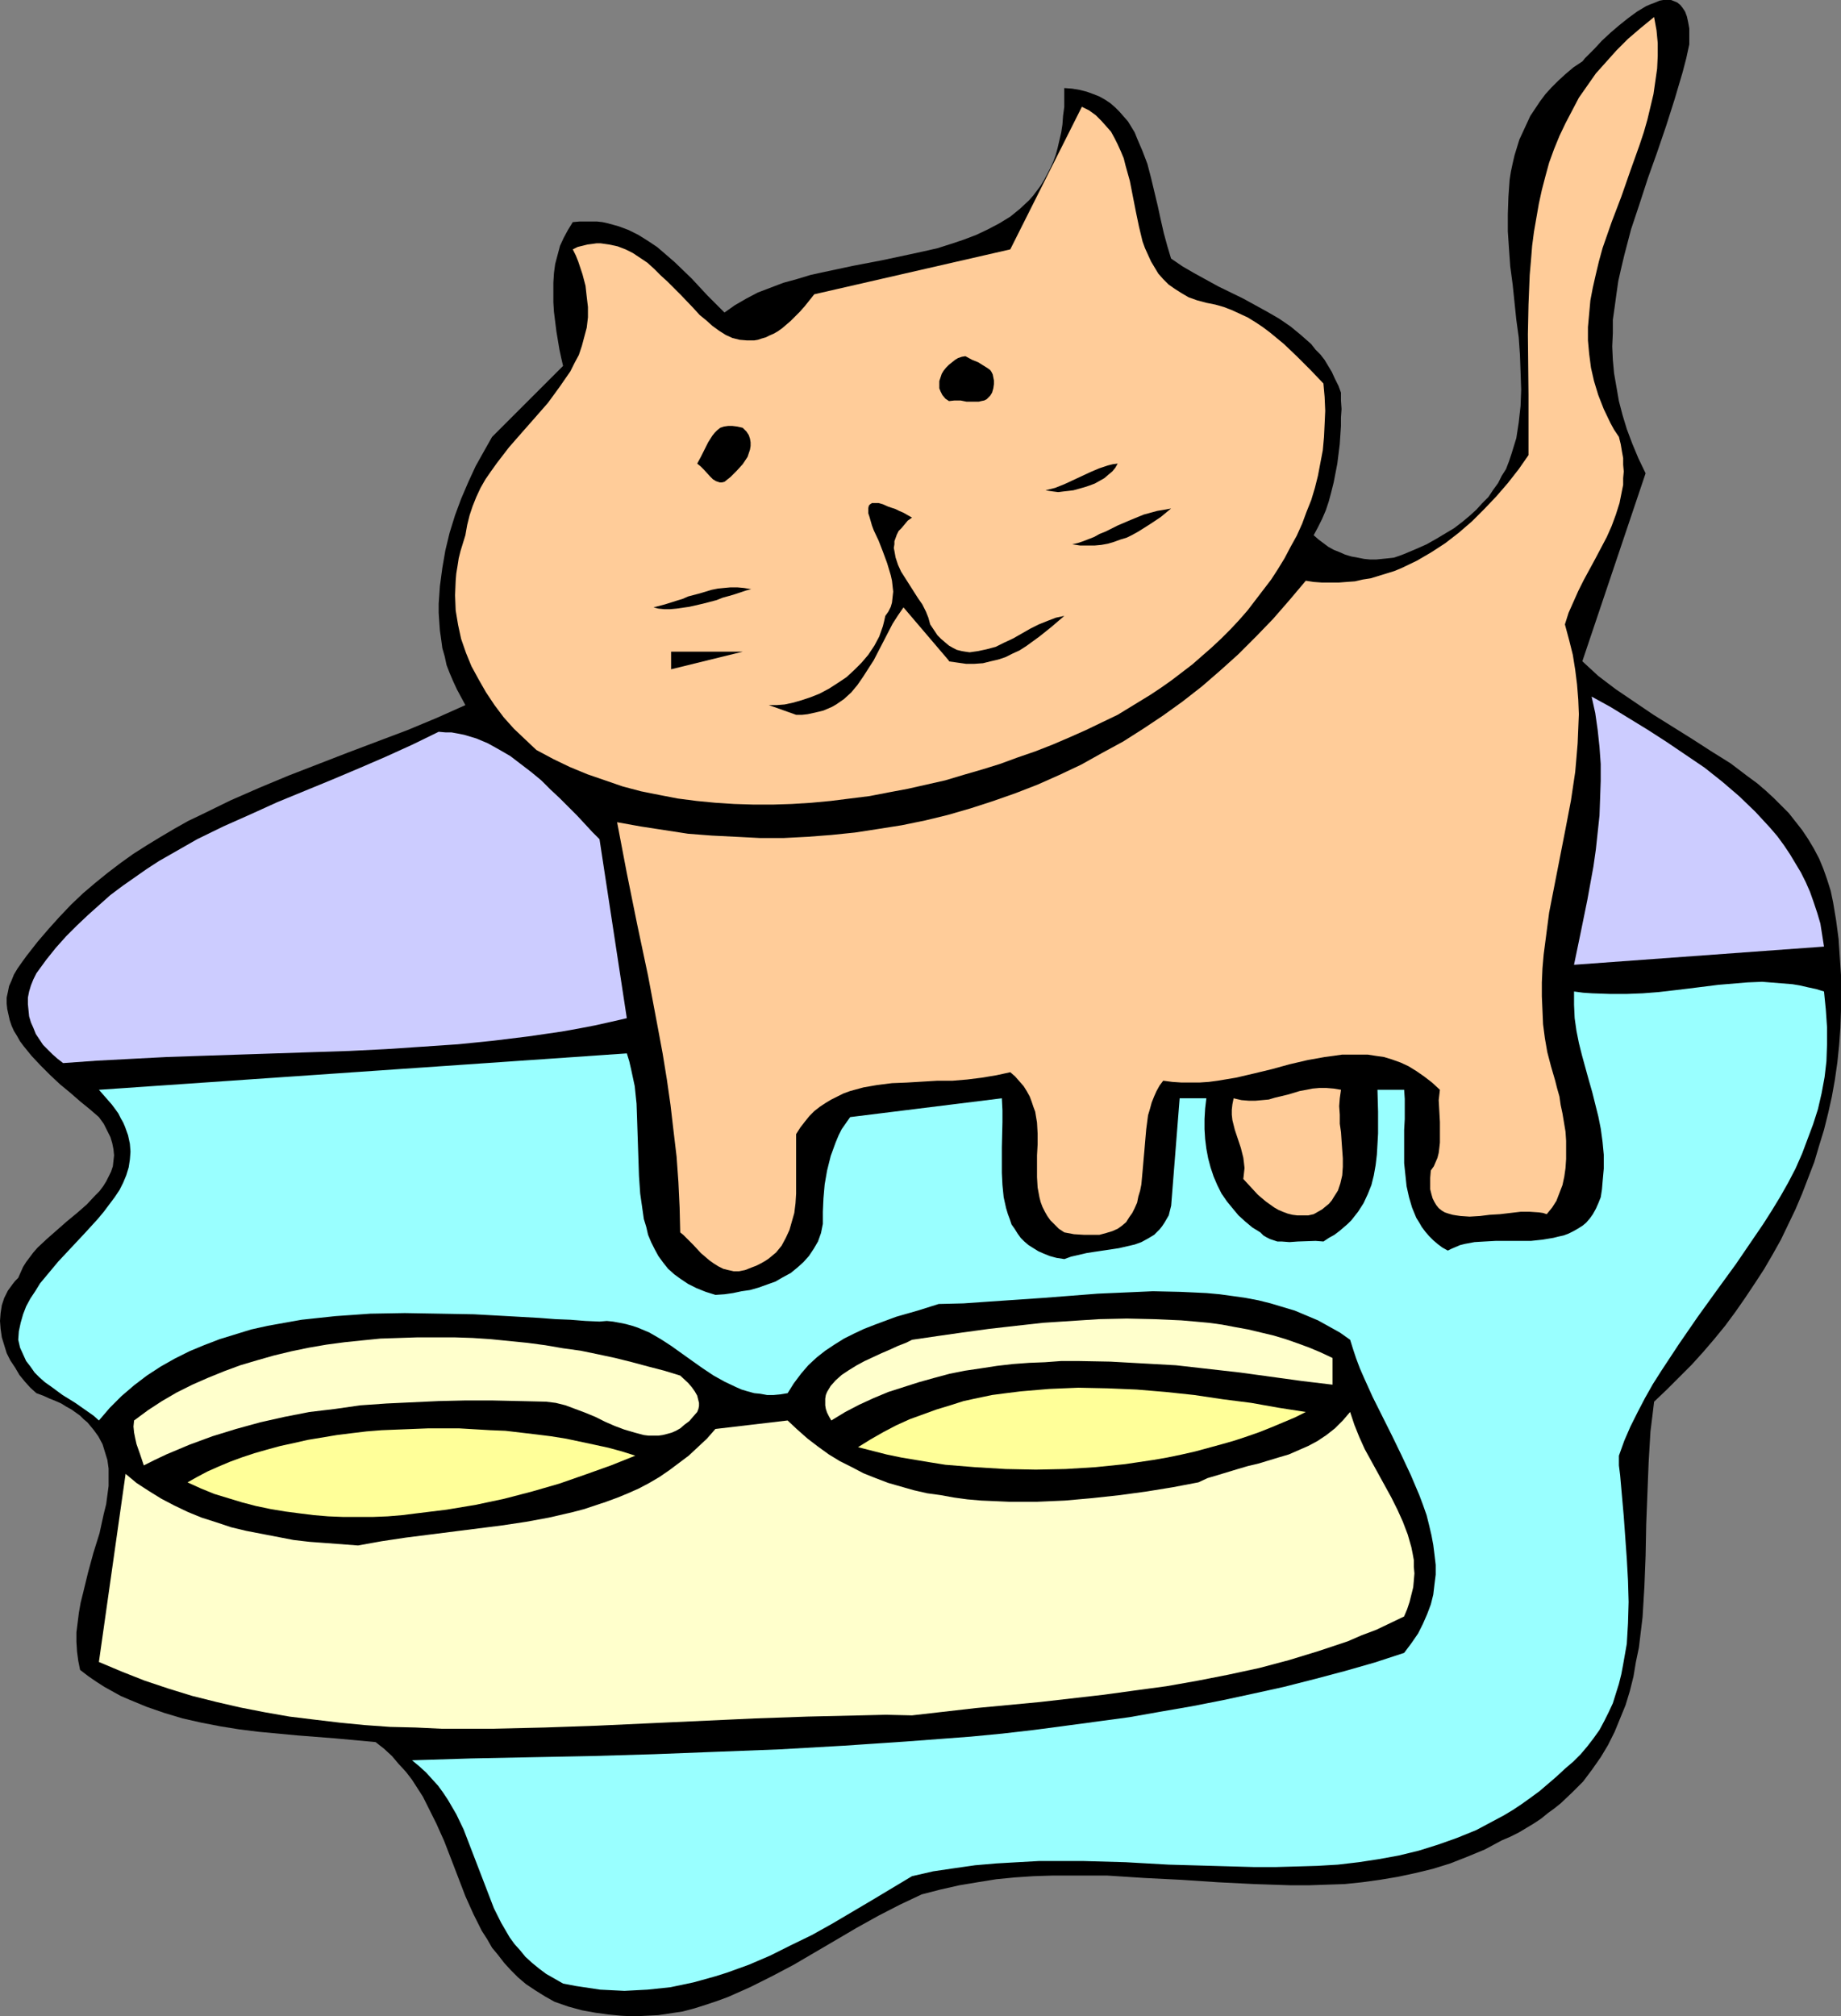
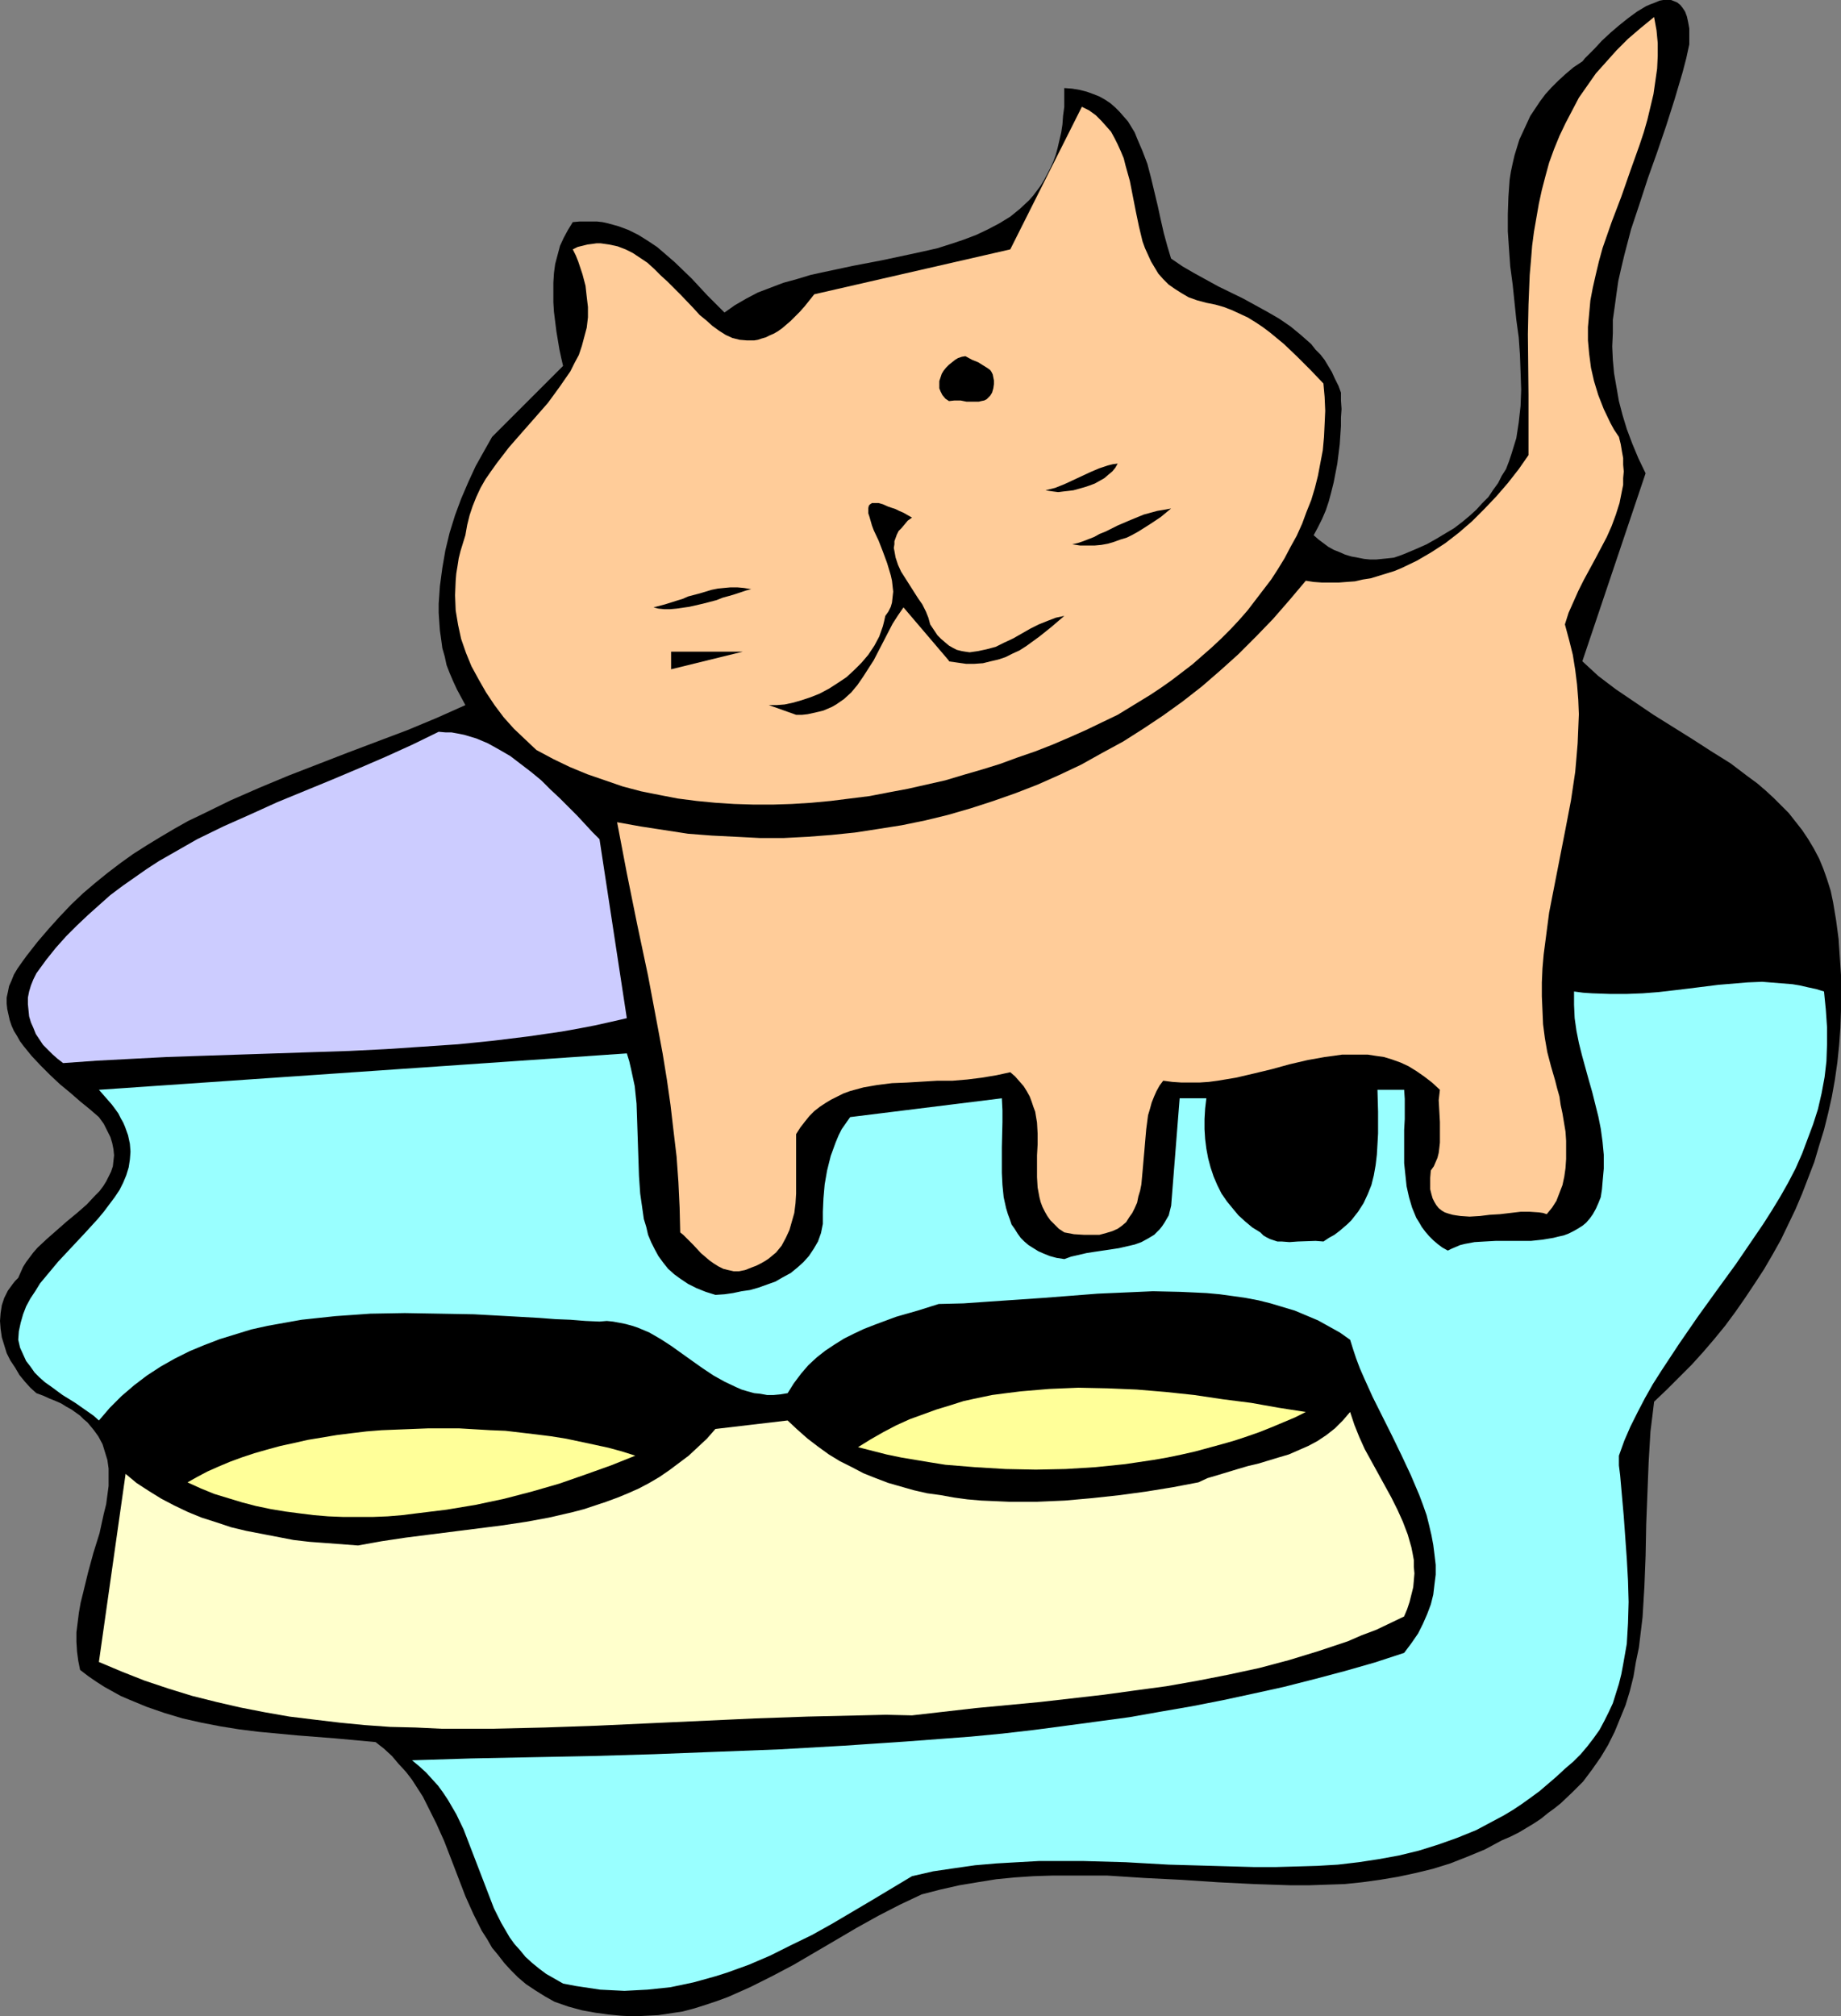
<svg xmlns="http://www.w3.org/2000/svg" xmlns:ns1="http://sodipodi.sourceforge.net/DTD/sodipodi-0.dtd" xmlns:ns2="http://www.inkscape.org/namespaces/inkscape" version="1.0" width="129.724mm" height="142.046mm" id="svg19" ns1:docname="Cat &amp; Bowl 03.wmf">
  <rect width="100%" height="100%" fill="#808080" stroke="none" />
  <ns1:namedview id="namedview19" pagecolor="#ffffff" bordercolor="#000000" borderopacity="0.25" ns2:showpageshadow="2" ns2:pageopacity="0.0" ns2:pagecheckerboard="0" ns2:deskcolor="#d1d1d1" ns2:document-units="mm" />
  <defs id="defs1">
    <pattern id="WMFhbasepattern" patternUnits="userSpaceOnUse" width="6" height="6" x="0" y="0" />
  </defs>
  <path style="fill:#000000;fill-opacity:1;fill-rule:evenodd;stroke:none" d="m 449.894,11.794 -0.808,3.716 -0.97,3.716 -2.101,7.109 -2.262,7.109 -2.424,7.109 -2.424,6.786 -2.262,6.947 -2.262,6.786 -1.778,6.786 -0.808,3.393 -0.808,3.554 -0.485,3.393 -0.485,3.554 -0.485,3.393 v 3.554 l -0.162,3.554 0.162,3.554 0.323,3.554 0.646,3.716 0.646,3.716 0.97,3.716 1.131,3.716 1.454,3.877 1.616,3.877 1.939,4.039 -16.806,49.922 v 0.162 l 2.101,1.939 2.101,1.939 4.686,3.554 5.01,3.393 5.01,3.393 5.171,3.231 5.171,3.231 5.01,3.231 5.171,3.231 4.686,3.554 2.424,1.777 2.262,1.939 2.101,1.939 2.101,2.1 1.939,1.939 1.778,2.262 1.778,2.262 1.616,2.423 1.454,2.423 1.454,2.747 1.131,2.747 0.97,2.747 0.97,3.07 0.646,3.07 0.808,4.847 0.646,4.847 0.323,4.847 0.323,4.847 v 4.685 4.685 l -0.162,4.685 -0.323,4.524 -0.485,4.685 -0.646,4.524 -0.808,4.524 -0.97,4.362 -1.131,4.524 -1.293,4.201 -1.293,4.362 -1.616,4.201 -1.616,4.201 -1.778,4.201 -1.939,4.039 -1.939,4.039 -2.262,4.039 -2.262,3.877 -2.424,3.716 -2.586,3.877 -2.586,3.716 -2.747,3.716 -2.909,3.554 -2.909,3.393 -3.07,3.393 -3.394,3.393 -3.232,3.231 -3.394,3.231 -0.485,4.039 -0.485,3.877 -0.485,8.24 -0.323,8.24 -0.323,8.24 -0.162,8.401 -0.323,8.24 -0.485,8.078 -0.485,4.039 -0.485,4.039 -0.808,3.877 -0.646,3.877 -0.97,3.877 -1.131,3.716 -1.454,3.554 -1.454,3.554 -1.778,3.554 -1.939,3.231 -2.262,3.231 -2.424,3.231 -2.909,2.908 -3.07,2.908 -1.616,1.292 -1.778,1.292 -1.778,1.454 -1.939,1.292 -4.04,2.423 -2.262,1.131 -2.262,0.969 -4.525,2.423 -4.686,1.939 -4.525,1.777 -4.686,1.454 -4.686,1.131 -4.525,0.969 -4.848,0.808 -4.686,0.646 -4.686,0.485 -4.848,0.162 -4.686,0.162 h -4.848 l -9.696,-0.323 -9.696,-0.485 -9.696,-0.646 -9.696,-0.485 -10.019,-0.646 h -9.696 -5.01 l -5.01,0.162 -4.848,0.323 -5.01,0.485 -5.01,0.808 -4.848,0.808 -5.01,1.131 -5.01,1.292 -5.818,2.747 -5.656,2.908 -5.818,3.231 -5.494,3.231 -11.312,6.624 -5.818,3.07 -5.818,2.908 -5.818,2.585 -3.07,1.131 -2.909,0.969 -3.07,0.969 -3.07,0.808 -3.232,0.485 -3.232,0.485 -3.232,0.162 -3.232,0.162 -3.394,-0.162 -3.394,-0.323 -3.555,-0.485 -3.555,-0.646 -3.555,-0.969 -3.717,-1.292 -2.586,-1.454 -2.586,-1.616 -2.424,-1.616 -2.101,-1.777 -1.939,-1.939 -1.778,-1.939 -1.616,-2.1 -1.616,-1.939 -1.293,-2.262 -1.454,-2.262 -1.131,-2.262 -1.131,-2.262 -2.101,-4.685 -3.717,-9.694 -1.939,-5.008 -2.101,-4.685 -2.424,-4.847 -1.131,-2.262 -1.454,-2.262 -1.454,-2.262 -1.616,-2.1 -1.939,-2.1 -1.778,-2.1 -2.101,-1.939 -2.262,-1.777 -10.504,-0.969 -10.342,-0.808 -10.342,-0.969 -5.171,-0.646 -5.01,-0.808 -5.01,-0.969 -5.01,-1.131 -4.848,-1.454 -4.686,-1.616 -4.686,-1.939 -2.262,-0.969 -4.363,-2.423 -2.262,-1.454 -2.101,-1.454 -2.101,-1.616 -0.485,-2.423 -0.323,-2.423 -0.162,-2.585 v -2.585 l 0.323,-2.585 0.323,-2.585 0.485,-2.747 0.646,-2.585 1.293,-5.332 1.454,-5.332 0.808,-2.585 0.808,-2.585 1.131,-5.17 0.646,-2.585 0.323,-2.423 0.323,-2.423 v -2.262 -2.423 l -0.323,-2.262 -0.646,-2.1 -0.646,-2.1 -1.131,-2.1 -1.293,-1.777 -1.616,-1.939 -0.97,-0.808 -0.97,-0.969 -1.131,-0.808 -1.131,-0.808 -1.454,-0.808 -1.293,-0.808 -1.454,-0.646 -1.616,-0.646 -1.778,-0.808 L 9.696,370.945 8.08,369.491 6.626,367.875 5.171,366.098 4.04,364.159 2.747,362.22 1.778,360.282 1.131,358.181 0.485,356.081 0.162,353.819 0,351.719 l 0.162,-2.1 0.323,-2.1 0.646,-1.939 0.97,-1.939 1.293,-1.777 0.646,-0.808 0.808,-0.808 0.646,-1.454 0.646,-1.454 0.808,-1.292 0.97,-1.292 0.97,-1.292 1.131,-1.292 2.424,-2.262 5.333,-4.685 2.747,-2.262 2.586,-2.262 2.262,-2.423 1.131,-1.131 0.97,-1.292 0.808,-1.292 0.646,-1.292 0.646,-1.292 0.485,-1.454 0.162,-1.454 0.162,-1.454 -0.162,-1.616 -0.323,-1.616 -0.485,-1.616 -0.808,-1.616 -0.97,-1.939 -1.293,-1.777 -2.424,-2.1 -2.586,-2.1 -2.586,-2.262 -2.747,-2.262 -2.586,-2.423 -2.586,-2.585 -2.424,-2.585 -2.101,-2.585 -0.97,-1.292 -0.808,-1.454 -0.808,-1.292 -0.646,-1.454 -0.485,-1.454 -0.323,-1.454 -0.323,-1.454 -0.162,-1.454 v -1.616 l 0.323,-1.454 0.323,-1.616 0.646,-1.454 0.646,-1.616 0.97,-1.616 1.131,-1.616 1.293,-1.777 2.909,-3.716 2.909,-3.393 2.909,-3.231 3.07,-3.231 3.232,-3.07 3.232,-2.747 3.394,-2.747 3.394,-2.585 3.394,-2.423 3.555,-2.262 3.717,-2.262 3.555,-2.1 3.717,-2.1 3.717,-1.777 7.595,-3.716 7.757,-3.393 7.757,-3.231 15.837,-6.139 15.837,-5.978 7.757,-3.231 7.595,-3.393 -1.131,-2.1 -1.131,-2.1 -0.97,-2.1 -0.97,-2.262 -0.808,-2.1 -0.485,-2.262 -0.646,-2.262 -0.323,-2.423 -0.323,-2.262 -0.162,-2.262 -0.162,-2.423 v -2.423 l 0.323,-4.685 0.646,-4.847 0.808,-4.685 1.131,-4.685 1.454,-4.685 1.616,-4.362 1.939,-4.524 1.939,-4.201 2.262,-4.039 2.101,-3.716 18.907,-18.903 -0.485,-2.1 -0.485,-2.262 -0.808,-4.847 -0.323,-2.585 -0.323,-2.585 -0.162,-2.585 v -2.585 -2.585 l 0.162,-2.585 0.323,-2.423 0.646,-2.423 0.646,-2.423 0.97,-2.1 1.131,-2.1 1.293,-2.1 1.778,-0.162 h 1.616 1.454 1.616 l 1.454,0.162 1.454,0.323 2.909,0.808 2.586,0.969 2.586,1.292 2.586,1.616 2.424,1.616 2.262,1.939 2.424,2.1 4.525,4.362 4.202,4.524 4.525,4.524 2.747,-1.939 3.07,-1.777 3.07,-1.616 3.394,-1.292 3.394,-1.292 3.555,-0.969 3.717,-1.131 3.717,-0.808 7.595,-1.616 7.595,-1.454 7.595,-1.616 3.717,-0.808 3.555,-0.808 3.555,-1.131 3.394,-1.131 3.394,-1.292 3.07,-1.454 3.07,-1.616 2.909,-1.777 2.586,-2.1 2.424,-2.262 1.131,-1.292 0.97,-1.292 0.97,-1.292 0.97,-1.616 1.616,-3.07 0.808,-1.777 0.646,-1.777 0.485,-1.777 0.485,-2.1 0.485,-2.1 0.323,-2.1 0.162,-2.262 0.323,-2.423 v -5.008 l 2.101,0.162 1.939,0.323 1.939,0.485 1.778,0.646 1.616,0.646 1.454,0.808 1.454,0.969 1.293,1.131 1.131,1.131 1.131,1.292 1.131,1.292 1.778,2.908 0.646,1.616 1.454,3.393 1.293,3.393 0.97,3.716 1.778,7.432 0.808,3.716 0.808,3.554 0.97,3.554 0.97,3.231 3.07,2.1 3.07,1.777 3.232,1.777 3.232,1.777 6.626,3.231 3.232,1.777 3.232,1.777 3.07,1.777 3.07,2.1 2.747,2.262 2.747,2.423 1.131,1.454 1.293,1.292 1.131,1.454 0.97,1.616 0.97,1.616 0.808,1.777 0.97,1.939 0.646,1.777 v 2.1 l 0.162,2.262 -0.162,2.262 v 2.262 l -0.323,4.847 -0.646,5.17 -0.97,5.008 -0.646,2.585 -0.646,2.423 -0.808,2.423 -0.97,2.262 -1.131,2.262 -1.131,2.1 1.293,1.131 1.293,0.969 1.293,0.969 1.454,0.808 1.616,0.646 1.454,0.646 1.616,0.485 1.778,0.323 1.616,0.323 1.616,0.162 h 1.616 l 1.616,-0.162 1.616,-0.162 1.454,-0.162 1.454,-0.485 1.293,-0.485 3.07,-1.292 2.909,-1.292 2.586,-1.454 2.424,-1.454 2.424,-1.454 2.101,-1.616 1.939,-1.616 1.778,-1.616 1.616,-1.777 1.616,-1.616 1.293,-1.939 1.293,-1.777 0.97,-1.939 1.131,-1.777 0.808,-2.1 0.646,-1.939 1.293,-4.201 0.323,-2.1 0.323,-2.1 0.485,-4.362 0.162,-4.362 -0.162,-4.685 -0.162,-4.524 -0.323,-4.685 -0.646,-4.685 -0.97,-9.371 -0.646,-4.847 -0.323,-4.524 -0.323,-4.847 v -4.524 l 0.162,-4.685 0.323,-4.524 0.323,-2.1 0.485,-2.262 0.485,-2.1 0.646,-2.1 0.646,-2.1 0.97,-2.1 0.97,-2.1 0.97,-2.1 1.293,-1.939 1.293,-1.939 1.454,-1.939 1.616,-1.777 1.778,-1.777 1.939,-1.777 2.101,-1.777 2.424,-1.616 0.646,-0.808 0.808,-0.808 1.778,-1.777 1.939,-2.1 2.262,-2.1 2.262,-1.939 2.424,-1.939 2.424,-1.777 2.424,-1.454 1.131,-0.485 1.293,-0.485 1.131,-0.485 L 442.945,0 h 1.131 0.97 l 0.808,0.323 0.808,0.323 0.808,0.646 0.646,0.808 0.646,0.969 0.485,1.292 0.323,1.454 0.323,1.777 v 1.939 z" id="path1" />
  <path style="fill:#ffcc99;fill-opacity:1;fill-rule:evenodd;stroke:none" d="m 431.148,116.324 0.485,1.939 0.323,1.939 0.323,1.777 v 1.777 l 0.162,1.777 -0.162,1.777 v 1.777 l -0.323,1.616 -0.646,3.231 -0.97,3.07 -1.131,3.07 -1.293,2.908 -3.07,5.816 -3.07,5.655 -1.454,2.908 -1.293,2.908 -1.293,2.908 -0.97,3.07 1.131,4.201 0.97,3.877 0.646,4.039 0.485,3.877 0.323,4.039 0.162,3.877 -0.162,3.877 -0.162,3.877 -0.323,3.877 -0.323,3.716 -1.131,7.593 -1.454,7.593 -2.909,14.864 -1.454,7.432 -0.97,7.432 -0.485,3.716 -0.323,3.716 -0.162,3.716 v 3.716 l 0.162,3.716 0.162,3.716 0.485,3.716 0.646,3.716 0.97,3.716 1.131,3.877 0.485,1.939 0.646,2.262 0.323,2.262 0.485,2.262 0.808,4.847 0.162,2.423 v 2.423 2.423 l -0.162,2.423 -0.323,2.262 -0.485,2.262 -0.808,2.1 -0.808,2.1 -1.131,1.777 -1.454,1.777 -0.97,-0.323 -1.131,-0.162 -2.424,-0.162 h -2.424 l -2.747,0.323 -2.747,0.323 -2.747,0.162 -2.586,0.323 -2.747,0.162 -2.424,-0.162 -1.131,-0.162 -0.97,-0.162 -1.131,-0.323 -0.97,-0.323 -0.808,-0.485 -0.808,-0.646 -0.646,-0.808 -0.485,-0.808 -0.485,-0.969 -0.323,-1.131 -0.323,-1.292 v -1.454 -1.616 l 0.162,-1.939 0.808,-1.131 0.485,-1.131 0.485,-1.131 0.323,-1.292 0.162,-1.292 0.162,-1.454 v -2.747 -2.747 l -0.162,-2.908 -0.162,-2.908 0.323,-2.747 -2.101,-1.939 -2.101,-1.616 -2.101,-1.454 -2.101,-1.292 -2.101,-0.969 -2.262,-0.808 -2.101,-0.646 -2.262,-0.323 -2.101,-0.323 h -2.262 -2.262 -2.262 l -2.262,0.323 -2.424,0.323 -4.525,0.808 -4.848,1.131 -4.686,1.292 -4.686,1.131 -4.848,1.131 -4.848,0.808 -2.424,0.323 -2.424,0.162 h -2.424 -2.424 l -2.424,-0.162 -2.424,-0.323 -0.97,1.292 -0.808,1.454 -0.646,1.454 -0.646,1.616 -0.485,1.777 -0.485,1.616 -0.485,3.716 -0.323,3.716 -0.162,1.939 -0.162,1.777 -0.323,3.716 -0.323,3.554 -0.323,1.616 -0.485,1.616 -0.323,1.616 -0.646,1.454 -0.646,1.292 -0.808,1.131 -0.808,1.292 -1.131,0.969 -1.131,0.808 -1.454,0.646 -1.616,0.485 -1.778,0.485 h -1.939 -2.262 l -2.586,-0.162 -2.586,-0.485 -1.454,-0.969 -1.131,-1.131 -1.131,-1.131 -0.808,-1.131 -0.646,-1.131 -0.646,-1.292 -0.485,-1.292 -0.323,-1.292 -0.485,-2.585 -0.162,-2.747 v -2.908 -2.908 l 0.162,-2.908 v -2.908 l -0.162,-2.908 -0.485,-2.908 -0.485,-1.292 -0.485,-1.454 -0.485,-1.292 -0.808,-1.454 -0.808,-1.292 -1.131,-1.292 -1.131,-1.292 -1.293,-1.131 -3.717,0.808 -3.878,0.646 -3.878,0.485 -3.878,0.323 h -4.04 l -8.08,0.485 -4.04,0.162 -3.878,0.485 -3.717,0.646 -1.778,0.485 -1.778,0.485 -1.778,0.646 -1.616,0.808 -1.616,0.808 -1.616,0.969 -1.454,0.969 -1.454,1.131 -1.293,1.292 -1.293,1.616 -1.131,1.454 -1.131,1.777 v 5.332 2.585 2.747 5.17 l -0.162,2.585 -0.323,2.585 -0.646,2.262 -0.646,2.262 -0.97,2.1 -1.131,2.1 -1.454,1.777 -0.97,0.808 -0.97,0.808 -0.97,0.646 -1.131,0.646 -1.293,0.646 -1.293,0.485 -1.616,0.646 -1.616,0.323 h -1.454 l -1.454,-0.323 -1.293,-0.323 -1.293,-0.646 -1.293,-0.808 -1.131,-0.808 -2.262,-1.939 -1.939,-2.1 -1.939,-1.939 -0.808,-0.808 -0.808,-0.646 -0.162,-6.624 -0.323,-6.786 -0.485,-6.786 -0.808,-6.786 -0.808,-6.947 -0.97,-6.786 -1.131,-6.947 -1.293,-6.947 -2.586,-13.733 -2.909,-13.733 -2.747,-13.571 -2.586,-13.571 6.302,1.131 6.302,0.969 6.302,0.969 6.302,0.485 6.464,0.323 6.302,0.323 h 6.464 l 6.302,-0.323 6.302,-0.485 6.302,-0.646 6.302,-0.969 6.141,-0.969 6.302,-1.292 5.979,-1.454 6.141,-1.777 5.979,-1.939 5.979,-2.1 5.818,-2.262 5.818,-2.585 5.818,-2.747 5.494,-3.07 5.656,-3.07 5.333,-3.393 5.333,-3.554 5.171,-3.716 5.171,-4.039 4.848,-4.201 4.848,-4.362 4.686,-4.685 4.525,-4.685 4.363,-5.008 4.363,-5.17 2.101,0.323 2.262,0.162 h 2.262 2.101 l 2.101,-0.162 2.262,-0.162 2.101,-0.485 2.101,-0.323 2.101,-0.646 2.101,-0.646 2.101,-0.646 1.939,-0.808 4.04,-1.939 3.878,-2.262 3.717,-2.423 3.555,-2.747 3.555,-3.07 3.232,-3.231 3.232,-3.393 3.07,-3.554 2.909,-3.716 2.586,-3.716 v -8.078 -8.078 l -0.162,-15.995 0.162,-7.917 0.323,-7.917 0.323,-3.716 0.323,-4.039 0.485,-3.716 0.646,-3.716 0.646,-3.716 0.808,-3.716 0.97,-3.716 0.97,-3.554 1.293,-3.554 1.454,-3.554 1.616,-3.393 1.778,-3.393 1.778,-3.393 2.262,-3.231 2.262,-3.231 2.747,-3.07 2.747,-3.07 3.07,-3.07 3.394,-2.908 3.555,-2.908 0.646,3.554 0.323,3.393 v 3.393 l -0.162,3.393 -0.485,3.393 -0.485,3.393 -0.808,3.393 -0.808,3.393 -0.97,3.393 -1.131,3.393 -2.424,6.786 -2.424,6.947 -2.586,6.786 -2.424,6.947 -0.97,3.554 -0.808,3.393 -0.808,3.554 -0.646,3.393 -0.323,3.554 -0.323,3.554 v 3.554 l 0.323,3.554 0.485,3.716 0.808,3.554 1.131,3.716 1.454,3.716 1.778,3.716 0.97,1.777 z" id="path2" />
  <path style="fill:#ffcc99;fill-opacity:1;fill-rule:evenodd;stroke:none" d="m 321.26,80.619 2.424,0.485 2.262,0.646 2.101,0.808 2.101,0.969 2.101,0.969 2.101,1.292 1.939,1.292 1.939,1.454 3.717,3.07 3.555,3.393 3.555,3.554 3.394,3.554 0.323,3.554 0.162,3.716 -0.162,3.554 -0.162,3.393 -0.323,3.554 -0.646,3.393 -0.646,3.393 -0.808,3.231 -0.97,3.231 -1.293,3.231 -1.131,3.07 -1.454,3.231 -1.616,2.908 -1.616,3.07 -1.778,2.908 -1.778,2.747 -2.101,2.747 -2.101,2.747 -2.101,2.747 -2.262,2.585 -2.262,2.423 -2.424,2.423 -2.586,2.423 -2.586,2.262 -2.586,2.262 -2.747,2.1 -2.747,2.1 -2.747,1.939 -2.909,1.939 -2.909,1.777 -5.818,3.554 -4.04,1.939 -4.363,2.1 -4.363,1.939 -4.525,1.939 -4.525,1.777 -4.686,1.616 -4.848,1.777 -4.686,1.454 -5.01,1.454 -4.848,1.454 -5.01,1.131 -5.01,1.131 -5.171,0.969 -5.01,0.969 -5.171,0.646 -5.171,0.646 -5.171,0.485 -5.171,0.323 -5.01,0.162 h -5.171 l -5.171,-0.162 -5.01,-0.323 -5.01,-0.485 -5.01,-0.646 -5.01,-0.969 -4.848,-0.969 -4.848,-1.292 -4.686,-1.616 -4.686,-1.616 -4.686,-1.939 -4.363,-2.1 -4.525,-2.423 -2.909,-2.747 -3.07,-2.908 -2.747,-3.07 -2.424,-3.231 -2.262,-3.393 -1.939,-3.393 -1.939,-3.554 -1.454,-3.554 -1.293,-3.716 -0.808,-3.716 -0.646,-3.877 -0.162,-4.039 0.162,-3.877 0.162,-1.939 0.323,-1.939 0.323,-2.1 0.485,-1.939 0.646,-2.1 0.646,-2.1 0.485,-2.747 0.646,-2.585 0.808,-2.423 0.97,-2.423 1.131,-2.423 1.293,-2.262 1.454,-2.1 1.616,-2.262 3.232,-4.201 3.394,-3.877 3.555,-4.039 3.394,-3.877 3.07,-4.201 1.454,-2.1 1.454,-2.1 1.131,-2.262 1.131,-2.1 0.808,-2.423 0.646,-2.423 0.646,-2.423 0.323,-2.747 v -2.747 l -0.323,-2.747 -0.323,-2.908 -0.808,-3.07 -1.131,-3.393 -0.646,-1.616 -0.808,-1.616 1.293,-0.646 1.293,-0.323 1.293,-0.323 1.293,-0.162 1.131,-0.162 h 1.131 l 2.262,0.323 2.262,0.485 2.101,0.808 1.939,0.969 1.939,1.292 1.939,1.292 1.778,1.616 1.778,1.777 1.778,1.616 3.555,3.554 3.394,3.554 1.616,1.777 1.778,1.454 1.616,1.454 1.778,1.292 1.778,1.131 1.778,0.808 1.939,0.485 1.939,0.162 h 1.939 l 0.97,-0.162 0.97,-0.323 1.131,-0.323 0.97,-0.485 1.131,-0.485 1.131,-0.646 1.131,-0.808 1.131,-0.969 1.131,-0.969 1.293,-1.292 1.131,-1.131 1.293,-1.454 1.293,-1.616 1.293,-1.616 52.197,-11.956 19.069,-37.967 1.939,0.969 1.778,1.292 1.454,1.454 1.293,1.454 1.293,1.454 0.97,1.777 0.808,1.616 0.808,1.777 0.808,1.939 0.485,1.939 1.131,4.039 1.616,8.24 0.808,3.877 0.97,4.039 0.646,1.777 0.808,1.777 0.808,1.777 0.97,1.616 0.97,1.616 1.293,1.454 1.454,1.454 1.616,1.131 1.778,1.131 1.939,1.131 2.262,0.808 z" id="path3" />
  <path style="fill:#000000;fill-opacity:1;fill-rule:evenodd;stroke:none" d="m 264.216,104.53 -0.485,0.808 -0.485,0.485 -0.485,0.485 -0.646,0.323 -0.808,0.162 -0.646,0.162 h -1.616 -1.616 l -1.616,-0.323 h -1.616 l -1.454,0.162 -0.97,-0.646 -0.808,-0.969 -0.485,-0.969 -0.323,-0.808 v -0.969 -0.969 l 0.323,-0.969 0.323,-0.969 0.485,-0.808 0.646,-0.808 0.808,-0.808 0.808,-0.646 0.808,-0.646 0.808,-0.485 0.97,-0.323 0.97,-0.162 1.778,0.969 1.616,0.646 1.293,0.808 1.293,0.808 0.646,0.485 0.323,0.485 0.323,0.646 0.162,0.808 0.162,0.808 v 0.969 l -0.162,1.131 z" id="path4" />
-   <path style="fill:#000000;fill-opacity:1;fill-rule:evenodd;stroke:none" d="m 197.798,113.901 0.97,0.969 0.646,0.969 0.323,0.969 0.162,0.969 v 0.969 l -0.162,0.969 -0.323,0.969 -0.323,0.969 -0.646,0.969 -0.646,0.969 -1.616,1.777 -1.616,1.616 -1.616,1.292 -0.646,0.162 h -0.646 l -0.485,-0.162 -0.485,-0.162 -0.808,-0.485 -0.808,-0.808 -1.616,-1.777 -0.808,-0.808 -0.97,-0.808 0.97,-1.777 0.97,-1.939 0.97,-1.939 1.131,-1.777 0.646,-0.808 0.646,-0.646 0.808,-0.646 0.97,-0.323 1.131,-0.162 h 1.131 l 1.293,0.162 z" id="path5" />
  <path style="fill:#000000;fill-opacity:1;fill-rule:evenodd;stroke:none" d="m 297.667,123.433 -0.646,1.131 -0.808,0.969 -0.97,0.808 -1.131,0.969 -1.131,0.646 -1.454,0.808 -1.293,0.485 -1.454,0.485 -2.909,0.808 -1.293,0.162 -1.454,0.162 -1.293,0.162 -1.293,-0.162 -1.131,-0.162 -0.97,-0.162 2.586,-0.646 2.424,-0.969 4.525,-2.1 2.424,-1.131 2.262,-0.969 2.424,-0.808 1.293,-0.323 z" id="path6" />
  <path style="fill:#000000;fill-opacity:1;fill-rule:evenodd;stroke:none" d="m 242.885,137.812 -1.131,0.808 -0.808,0.969 -0.808,0.969 -0.808,0.808 -0.485,0.969 -0.646,1.777 v 0.808 l -0.162,0.969 0.162,0.808 0.323,1.777 0.646,1.939 0.808,1.777 1.131,1.777 1.131,1.777 1.131,1.777 1.131,1.777 1.131,1.616 0.97,1.939 0.646,1.616 0.485,1.777 0.97,1.454 0.97,1.454 0.97,0.969 1.131,0.969 0.97,0.808 1.131,0.646 0.97,0.485 1.293,0.323 0.97,0.162 1.131,0.162 1.131,-0.162 1.131,-0.162 2.262,-0.485 2.424,-0.646 2.262,-1.131 2.424,-1.131 4.525,-2.585 2.262,-1.131 2.424,-0.969 2.101,-0.808 2.262,-0.485 -3.394,2.908 -3.232,2.585 -1.778,1.292 -1.778,1.292 -1.778,1.131 -1.778,0.808 -1.939,0.969 -1.939,0.646 -2.101,0.485 -1.939,0.485 -2.262,0.162 h -2.262 l -2.262,-0.323 -2.262,-0.323 v -0.162 l -12.12,-14.217 -1.454,2.1 -1.454,2.262 -5.01,9.694 -1.454,2.262 -1.454,2.262 -1.454,2.1 -1.616,1.939 -1.939,1.777 -2.101,1.454 -1.131,0.646 -1.131,0.485 -1.131,0.485 -1.293,0.323 -1.454,0.323 -1.454,0.323 -1.454,0.162 h -1.616 l -7.272,-2.585 h 2.101 l 2.101,-0.162 2.262,-0.485 2.262,-0.646 2.424,-0.808 2.424,-0.969 2.424,-1.292 2.262,-1.454 2.424,-1.616 2.101,-1.939 1.939,-1.939 1.778,-2.1 1.616,-2.423 1.293,-2.423 0.97,-2.747 0.323,-1.292 0.323,-1.454 0.808,-1.131 0.646,-1.292 0.323,-1.131 0.162,-1.454 0.162,-1.454 -0.162,-1.454 -0.162,-1.454 -0.323,-1.454 -0.97,-3.231 -1.131,-3.07 -1.131,-2.908 -1.293,-2.747 -0.485,-1.292 -0.323,-1.131 -0.323,-1.131 -0.323,-0.969 v -0.808 -0.646 l 0.162,-0.646 0.323,-0.323 0.485,-0.323 h 0.808 0.97 l 1.131,0.323 1.454,0.646 0.97,0.323 0.97,0.323 0.97,0.485 1.131,0.485 1.131,0.646 z" id="path7" />
  <path style="fill:#000000;fill-opacity:1;fill-rule:evenodd;stroke:none" d="m 311.888,135.388 -2.747,2.262 -2.909,1.939 -3.07,1.939 -1.454,0.808 -1.616,0.808 -1.616,0.485 -1.778,0.646 -1.616,0.485 -1.778,0.323 -1.778,0.162 h -1.939 -1.939 l -2.101,-0.323 1.454,-0.323 1.454,-0.485 2.909,-1.131 1.454,-0.808 1.616,-0.646 3.232,-1.616 3.394,-1.454 3.555,-1.454 1.778,-0.485 1.778,-0.485 1.939,-0.323 z" id="path8" />
  <path style="fill:#000000;fill-opacity:1;fill-rule:evenodd;stroke:none" d="m 200.061,156.876 -1.293,0.323 -2.909,0.969 -1.616,0.485 -1.778,0.485 -1.616,0.646 -3.717,0.969 -3.555,0.808 -3.394,0.485 -1.778,0.162 h -1.454 l -1.616,-0.162 -1.293,-0.323 3.07,-0.808 3.07,-0.969 1.616,-0.485 1.454,-0.646 3.07,-0.808 3.232,-0.969 1.616,-0.323 1.616,-0.162 1.778,-0.162 h 1.778 l 1.778,0.162 z" id="path9" />
  <path style="fill:#000000;fill-opacity:1;fill-rule:evenodd;stroke:none" d="m 178.729,178.202 v -4.685 h 19.069 z" id="path10" />
-   <path style="fill:#ccccff;fill-opacity:1;fill-rule:evenodd;stroke:none" d="m 485.769,252.036 -66.579,4.847 1.778,-8.563 1.778,-8.724 1.616,-8.886 0.646,-4.524 0.485,-4.524 0.485,-4.524 0.162,-4.524 0.162,-4.685 v -4.524 l -0.323,-4.524 -0.485,-4.524 -0.646,-4.524 -0.97,-4.362 5.01,2.747 5.01,3.07 5.01,3.07 5.01,3.231 5.01,3.393 5.01,3.393 4.686,3.716 4.525,3.877 4.363,4.201 1.939,2.1 1.939,2.1 1.939,2.262 1.778,2.423 1.616,2.423 1.454,2.423 1.454,2.423 1.293,2.585 1.131,2.585 0.97,2.747 0.97,2.908 0.808,2.747 0.485,3.07 z" id="path11" />
  <path style="fill:#ccccff;fill-opacity:1;fill-rule:evenodd;stroke:none" d="m 159.661,223.439 7.272,47.661 -4.202,0.969 -4.363,0.969 -4.202,0.808 -4.525,0.808 -8.888,1.292 -9.211,1.131 -9.534,0.969 -9.534,0.646 -9.696,0.646 -9.696,0.485 -9.858,0.323 -9.696,0.323 -19.554,0.646 -9.534,0.323 -9.373,0.485 -9.211,0.485 -9.05,0.646 -1.454,-1.131 -1.293,-1.131 -1.293,-1.292 -1.293,-1.292 -0.97,-1.454 -0.97,-1.454 -0.646,-1.616 -0.646,-1.454 -0.485,-1.616 -0.162,-1.616 -0.162,-1.616 v -1.777 l 0.323,-1.616 0.485,-1.616 0.646,-1.616 0.808,-1.616 2.586,-3.554 2.586,-3.231 2.747,-3.07 2.909,-2.908 2.909,-2.747 3.07,-2.747 2.909,-2.585 3.232,-2.423 3.232,-2.262 3.232,-2.262 3.232,-2.1 3.394,-1.939 6.787,-3.877 6.949,-3.393 7.272,-3.231 7.11,-3.231 14.544,-5.978 7.272,-3.07 7.11,-3.07 7.11,-3.231 6.949,-3.393 1.778,0.162 h 1.616 l 1.778,0.323 1.616,0.323 3.232,0.969 3.07,1.292 2.909,1.616 3.07,1.777 2.747,2.1 2.747,2.1 2.747,2.262 2.424,2.423 2.424,2.262 2.424,2.423 2.262,2.262 2.101,2.262 1.939,2.1 z" id="path12" />
  <path style="fill:#99ffff;fill-opacity:1;fill-rule:evenodd;stroke:none" d="m 485.769,263.991 0.485,4.847 0.323,4.685 v 4.524 l -0.162,4.524 -0.485,4.201 -0.808,4.362 -0.97,4.201 -1.293,4.039 -1.454,3.877 -1.454,3.877 -1.778,4.039 -1.939,3.716 -2.101,3.716 -2.262,3.716 -2.262,3.554 -2.424,3.554 -4.848,7.109 -5.171,7.109 -5.01,6.947 -5.01,7.27 -4.686,7.109 -2.262,3.554 -2.101,3.716 -1.939,3.716 -1.939,3.877 -1.616,3.716 -1.454,4.039 v 2.585 l 0.323,2.585 0.485,5.493 0.485,5.493 0.808,11.309 0.323,5.816 0.162,5.655 -0.162,5.655 -0.323,5.493 -0.485,2.747 -0.485,2.747 -0.485,2.585 -0.646,2.585 -0.808,2.585 -0.808,2.585 -1.131,2.423 -1.131,2.262 -1.293,2.423 -1.616,2.262 -1.616,2.1 -1.778,2.1 -1.939,1.939 -2.262,1.939 -2.262,2.1 -2.262,1.939 -2.262,1.939 -2.424,1.777 -2.262,1.616 -2.424,1.616 -2.424,1.454 -2.424,1.292 -2.424,1.292 -2.424,1.292 -5.171,2.1 -5.01,1.777 -5.171,1.616 -5.333,1.292 -5.333,0.969 -5.333,0.808 -5.494,0.646 -5.494,0.323 -5.494,0.162 -5.656,0.162 h -5.656 l -5.656,-0.162 -5.656,-0.162 -11.474,-0.323 -11.474,-0.646 -11.474,-0.323 h -5.818 -5.656 l -5.818,0.323 -5.656,0.323 -5.656,0.485 -5.656,0.808 -5.494,0.808 -5.656,1.292 -10.504,6.301 -10.666,6.301 -5.494,3.07 -5.656,2.747 -5.494,2.747 -5.656,2.423 -5.818,2.1 -3.07,0.969 -2.909,0.808 -2.909,0.808 -3.07,0.646 -3.07,0.646 -3.07,0.323 -3.07,0.323 -3.07,0.162 -3.07,0.162 -3.232,-0.162 -3.232,-0.162 -3.232,-0.485 -3.232,-0.485 -3.394,-0.646 -2.262,-1.292 -2.262,-1.292 -1.939,-1.454 -1.778,-1.454 -1.778,-1.616 -1.454,-1.777 -1.454,-1.616 -1.293,-1.777 -1.131,-1.939 -1.131,-1.939 -1.939,-3.877 -1.616,-4.201 -1.616,-4.201 -3.232,-8.401 -1.616,-4.201 -1.939,-4.039 -1.131,-1.939 -1.131,-1.939 -1.293,-1.939 -1.293,-1.777 -1.616,-1.777 -1.616,-1.777 -1.778,-1.616 -1.939,-1.616 15.675,-0.485 15.998,-0.323 16.322,-0.323 16.483,-0.485 16.645,-0.646 16.806,-0.646 16.968,-0.969 16.806,-1.131 17.13,-1.292 8.403,-0.808 8.403,-0.969 8.565,-1.131 8.403,-1.131 8.403,-1.131 8.242,-1.454 8.403,-1.454 8.242,-1.616 8.242,-1.777 8.08,-1.777 8.242,-2.1 7.918,-2.1 7.918,-2.262 7.918,-2.585 1.939,-2.585 1.778,-2.585 1.293,-2.585 1.131,-2.585 0.97,-2.585 0.646,-2.585 0.323,-2.747 0.323,-2.585 v -2.585 l -0.323,-2.747 -0.323,-2.585 -0.485,-2.585 -0.646,-2.747 -0.646,-2.585 -0.97,-2.747 -0.97,-2.585 -2.262,-5.332 -2.424,-5.17 -2.586,-5.332 -2.586,-5.17 -2.586,-5.17 -2.262,-5.008 -1.131,-2.585 -0.97,-2.585 -0.808,-2.423 -0.808,-2.585 -2.747,-1.939 -2.909,-1.616 -2.909,-1.616 -3.07,-1.292 -3.07,-1.292 -3.232,-0.969 -3.232,-0.969 -3.232,-0.808 -3.394,-0.646 -3.394,-0.485 -3.555,-0.485 -3.555,-0.323 -3.394,-0.162 -3.555,-0.162 -7.272,-0.162 -7.272,0.323 -7.434,0.323 -14.544,1.131 -7.11,0.485 -7.11,0.485 -6.949,0.485 -6.626,0.162 -5.656,1.777 -5.656,1.616 -5.656,2.1 -2.909,1.131 -2.747,1.292 -2.586,1.292 -2.586,1.616 -2.424,1.616 -2.262,1.777 -2.262,2.1 -1.939,2.262 -1.939,2.585 -1.616,2.585 -1.939,0.323 -1.778,0.162 h -1.778 l -1.778,-0.323 -1.616,-0.162 -1.778,-0.485 -1.616,-0.485 -1.454,-0.646 -3.07,-1.454 -2.909,-1.616 -2.909,-1.939 -2.747,-1.939 -5.656,-4.039 -2.747,-1.777 -3.07,-1.777 -3.07,-1.292 -1.454,-0.485 -1.778,-0.485 -1.616,-0.323 -1.778,-0.323 -1.616,-0.162 -1.939,0.162 -3.717,-0.162 -4.04,-0.323 -4.04,-0.162 -4.202,-0.323 -8.565,-0.485 -8.888,-0.485 -9.05,-0.162 -9.373,-0.162 -9.211,0.162 -4.525,0.323 -4.686,0.323 -4.525,0.485 -4.525,0.485 -4.525,0.808 -4.525,0.808 -4.363,0.969 -4.202,1.292 -4.202,1.292 -4.202,1.616 -3.878,1.616 -3.878,1.939 -3.717,2.1 -3.717,2.423 -3.394,2.585 -3.394,2.908 -3.07,3.07 -2.909,3.393 -1.454,-1.292 -1.616,-1.131 -3.232,-2.262 -3.394,-2.1 -3.07,-2.262 -1.616,-1.131 -1.454,-1.292 -1.293,-1.292 -1.131,-1.616 -1.131,-1.454 -0.808,-1.777 -0.808,-1.777 -0.485,-2.1 0.162,-2.262 0.485,-2.262 0.646,-2.262 0.808,-2.1 1.131,-2.1 1.293,-1.939 1.293,-2.1 1.616,-1.939 3.232,-3.877 7.11,-7.593 3.394,-3.716 1.616,-1.939 1.454,-1.939 1.454,-1.939 1.293,-1.939 0.97,-1.939 0.808,-1.939 0.646,-2.1 0.323,-2.1 0.162,-2.1 -0.162,-2.1 -0.485,-2.262 -0.808,-2.262 -0.485,-1.131 -0.646,-1.131 -0.646,-1.292 -0.808,-1.131 -0.97,-1.292 -1.131,-1.292 -1.131,-1.292 -1.131,-1.292 140.592,-9.694 0.646,2.1 0.485,2.1 0.485,2.262 0.485,2.262 0.485,4.685 0.162,4.685 0.323,9.694 0.162,4.847 0.323,4.685 0.323,2.262 0.323,2.262 0.323,2.262 0.646,2.1 0.485,2.1 0.808,1.939 0.97,1.939 0.97,1.777 1.293,1.777 1.293,1.616 1.616,1.454 1.778,1.292 1.939,1.292 2.262,1.131 2.424,0.969 2.586,0.808 2.424,-0.162 2.262,-0.323 2.262,-0.485 2.262,-0.323 2.262,-0.646 2.262,-0.808 2.262,-0.808 1.939,-1.131 2.101,-1.131 1.778,-1.454 1.616,-1.454 1.454,-1.616 1.293,-1.939 1.131,-1.939 0.808,-2.262 0.485,-2.423 v -3.231 l 0.162,-3.554 0.323,-3.716 0.646,-3.716 0.97,-3.877 1.293,-3.554 0.808,-1.939 0.808,-1.616 1.131,-1.616 1.131,-1.616 40.4,-5.008 0.162,3.231 v 3.07 l -0.162,6.786 v 3.393 3.393 l 0.162,3.231 0.323,3.231 0.646,2.908 0.485,1.616 0.485,1.292 0.485,1.454 0.808,1.131 0.808,1.292 0.808,1.131 0.97,0.969 1.131,0.969 1.293,0.808 1.293,0.808 1.454,0.646 1.616,0.646 1.778,0.485 2.101,0.323 1.778,-0.646 2.101,-0.485 2.101,-0.485 2.101,-0.323 4.363,-0.646 2.101,-0.323 2.101,-0.485 2.101,-0.485 1.778,-0.646 1.778,-0.969 1.616,-0.969 1.454,-1.454 0.646,-0.808 0.646,-0.969 1.131,-1.939 0.323,-1.292 0.323,-1.292 2.262,-28.596 h 7.11 l -0.323,2.747 -0.162,2.747 v 2.747 l 0.162,2.585 0.323,2.585 0.485,2.585 0.646,2.423 0.808,2.423 0.97,2.262 1.131,2.262 1.454,2.1 1.454,1.777 1.616,1.939 1.778,1.616 1.939,1.616 2.101,1.292 0.808,0.808 0.808,0.485 0.97,0.485 0.97,0.323 0.97,0.323 h 1.131 l 2.101,0.162 2.262,-0.162 4.686,-0.162 2.101,0.162 1.454,-0.969 1.454,-0.808 1.293,-0.969 1.131,-0.969 1.131,-0.969 0.97,-0.969 1.778,-2.262 1.454,-2.262 1.131,-2.423 0.97,-2.423 0.646,-2.585 0.485,-2.747 0.323,-2.747 0.162,-2.747 0.162,-2.908 v -5.816 l -0.162,-5.816 h 7.11 l 0.162,2.423 v 5.332 l -0.162,2.908 v 5.978 2.908 l 0.323,3.07 0.323,3.07 0.646,2.908 0.808,2.747 1.131,2.747 0.808,1.292 0.646,1.131 0.97,1.292 0.97,1.131 1.131,1.131 1.131,0.969 1.293,0.969 1.454,0.808 0.97,-0.485 1.131,-0.485 1.131,-0.485 1.293,-0.323 2.586,-0.485 2.747,-0.162 2.909,-0.162 h 3.07 6.302 l 3.07,-0.323 2.909,-0.485 1.293,-0.323 1.454,-0.323 1.293,-0.485 1.293,-0.646 1.131,-0.646 1.293,-0.808 0.97,-0.808 0.97,-1.131 0.808,-1.131 0.808,-1.454 0.646,-1.454 0.646,-1.616 0.323,-2.1 0.162,-1.939 0.323,-3.554 v -3.716 l -0.323,-3.393 -0.485,-3.554 -0.646,-3.231 -1.616,-6.462 -0.97,-3.393 -1.778,-6.462 -0.808,-3.231 -0.646,-3.231 -0.485,-3.393 -0.162,-3.554 v -3.554 l 2.424,0.323 2.424,0.162 4.686,0.162 h 4.525 l 4.202,-0.162 4.202,-0.323 4.202,-0.485 4.04,-0.485 3.878,-0.485 3.878,-0.485 3.878,-0.323 3.878,-0.323 3.878,-0.162 4.04,0.323 4.04,0.323 1.939,0.323 2.101,0.485 2.262,0.485 z" id="path13" />
-   <path style="fill:#ffcc99;fill-opacity:1;fill-rule:evenodd;stroke:none" d="m 357.136,290.164 -0.323,2.262 -0.162,2.1 0.162,2.262 v 2.423 l 0.323,2.262 0.162,2.423 0.162,2.262 0.162,2.262 v 2.262 l -0.162,2.262 -0.485,2.1 -0.646,1.939 -1.131,1.777 -0.485,0.808 -0.808,0.969 -0.808,0.646 -0.97,0.808 -1.131,0.646 -1.131,0.646 -1.454,0.323 h -1.454 -1.454 l -1.293,-0.162 -1.293,-0.323 -1.293,-0.485 -1.131,-0.485 -1.131,-0.646 -2.262,-1.616 -2.101,-1.777 -1.939,-2.1 -1.939,-2.1 0.162,-1.454 0.162,-1.454 -0.162,-1.454 -0.162,-1.292 -0.646,-2.585 -1.616,-4.847 -0.323,-1.292 -0.323,-1.292 -0.162,-1.454 v -1.292 l 0.162,-1.454 0.323,-1.616 2.101,0.485 1.939,0.162 h 1.778 l 1.778,-0.162 1.778,-0.162 1.616,-0.485 3.394,-0.808 3.232,-0.969 1.778,-0.323 1.616,-0.323 1.778,-0.162 h 1.939 l 1.939,0.162 z" id="path14" />
-   <path style="fill:#ffffcc;fill-opacity:1;fill-rule:evenodd;stroke:none" d="m 354.873,361.574 v 7.109 l -8.08,-0.969 -8.242,-1.131 -8.242,-1.131 -8.565,-0.969 -8.565,-0.969 -8.726,-0.485 -8.726,-0.485 -8.726,-0.162 h -4.363 l -4.363,0.323 -4.202,0.162 -4.363,0.323 -4.202,0.485 -4.202,0.646 -4.363,0.646 -4.04,0.808 -4.202,1.131 -4.04,1.131 -4.04,1.292 -4.04,1.292 -3.878,1.616 -3.878,1.777 -3.717,1.939 -3.717,2.262 -0.646,-1.131 -0.485,-0.969 -0.323,-0.969 -0.162,-0.969 v -0.969 -0.808 l 0.162,-0.969 0.323,-0.808 0.485,-0.808 0.485,-0.808 1.293,-1.454 1.616,-1.454 1.939,-1.292 2.101,-1.292 2.101,-1.131 4.525,-2.1 2.262,-0.969 2.101,-0.969 2.101,-0.808 1.616,-0.808 6.626,-0.969 6.787,-0.969 7.11,-0.969 7.11,-0.808 7.272,-0.808 7.434,-0.485 7.434,-0.485 7.434,-0.162 7.272,0.162 7.272,0.323 3.717,0.323 3.555,0.323 3.555,0.485 3.394,0.646 3.555,0.646 3.394,0.808 3.394,0.808 3.232,0.969 3.232,1.131 3.07,1.131 3.07,1.292 z" id="path15" />
-   <path style="fill:#ffffcc;fill-opacity:1;fill-rule:evenodd;stroke:none" d="m 185.678,375.953 -1.131,1.292 -0.97,1.131 -1.293,0.969 -1.131,0.969 -1.131,0.646 -1.131,0.485 -1.131,0.323 -1.293,0.323 -1.131,0.162 h -1.293 -1.293 l -1.293,-0.162 -2.424,-0.646 -2.747,-0.808 -2.586,-0.969 -2.586,-1.131 -2.586,-1.292 -2.747,-1.131 -2.586,-0.969 -2.586,-0.969 -2.586,-0.646 -2.586,-0.323 -7.11,-0.162 -7.272,-0.162 h -7.11 l -7.11,0.162 -6.949,0.323 -6.949,0.323 -6.949,0.485 -6.787,0.969 -6.787,0.808 -6.626,1.292 -6.464,1.454 -6.464,1.777 -6.302,1.939 -6.141,2.262 -6.141,2.585 -3.07,1.454 -2.909,1.454 -0.97,-2.908 -0.97,-2.747 -0.323,-1.454 -0.323,-1.616 -0.162,-1.616 0.162,-1.616 3.717,-2.747 3.717,-2.423 3.878,-2.262 4.202,-2.1 4.04,-1.777 4.363,-1.777 4.363,-1.616 4.363,-1.292 4.525,-1.292 4.686,-1.131 4.686,-0.969 4.686,-0.808 4.848,-0.646 4.686,-0.485 4.848,-0.485 5.01,-0.162 4.848,-0.162 h 4.848 5.01 l 4.848,0.162 4.848,0.323 4.848,0.485 4.848,0.485 4.848,0.646 4.686,0.808 4.686,0.646 4.686,0.969 4.525,0.969 4.525,1.131 4.202,1.131 4.363,1.131 4.202,1.292 2.101,1.939 0.97,1.131 0.808,1.131 0.646,1.131 0.323,1.292 0.162,0.646 v 0.808 l -0.162,0.808 z" id="path16" />
  <path style="fill:#ffff99;fill-opacity:1;fill-rule:evenodd;stroke:none" d="m 347.763,375.953 -2.909,1.454 -3.07,1.292 -3.07,1.292 -3.232,1.292 -3.232,1.131 -3.394,1.131 -3.394,0.969 -3.555,0.969 -3.555,0.969 -3.555,0.808 -3.878,0.808 -3.717,0.646 -7.595,1.131 -7.918,0.808 -7.918,0.485 -7.918,0.162 -8.08,-0.162 -8.08,-0.485 -7.918,-0.646 -4.04,-0.646 -3.878,-0.646 -3.878,-0.646 -3.878,-0.808 -7.595,-1.939 3.394,-2.1 3.394,-1.939 3.394,-1.777 3.555,-1.616 3.555,-1.292 3.555,-1.292 3.717,-1.131 3.555,-1.131 3.717,-0.808 3.878,-0.808 3.717,-0.485 3.878,-0.485 7.595,-0.646 3.878,-0.162 3.878,-0.162 7.757,0.162 7.757,0.323 7.757,0.646 7.595,0.808 7.595,1.131 7.595,0.969 7.272,1.292 z" id="path17" />
  <path style="fill:#ffffcc;fill-opacity:1;fill-rule:evenodd;stroke:none" d="m 373.942,430.399 -3.717,1.777 -3.717,1.777 -3.878,1.454 -3.717,1.616 -3.878,1.292 -3.878,1.292 -7.918,2.423 -7.918,2.1 -8.242,1.777 -8.242,1.616 -8.242,1.454 -8.403,1.131 -8.242,1.131 -16.968,1.939 -17.13,1.616 -16.968,1.939 -6.949,-0.162 -6.787,0.162 -14.059,0.323 -13.898,0.485 -28.118,1.292 -14.059,0.646 -13.898,0.485 -13.898,0.323 h -6.787 -6.949 l -6.787,-0.323 -6.787,-0.162 -6.787,-0.485 -6.626,-0.646 -6.787,-0.808 -6.626,-0.808 -6.464,-1.131 -6.626,-1.292 -6.302,-1.454 -6.464,-1.616 -6.302,-1.939 -6.302,-2.1 -6.141,-2.423 -6.141,-2.585 7.11,-50.084 2.909,2.423 3.232,2.1 3.394,2.1 3.394,1.777 3.717,1.777 3.555,1.454 4.04,1.292 3.878,1.292 4.04,0.969 4.202,0.808 4.202,0.808 4.202,0.808 4.202,0.485 4.363,0.323 8.565,0.646 6.302,-1.131 6.464,-0.969 12.766,-1.616 12.766,-1.616 6.464,-0.969 6.141,-1.131 6.302,-1.454 3.07,-0.808 2.909,-0.969 2.909,-0.969 3.07,-1.131 2.747,-1.131 2.909,-1.292 2.747,-1.454 2.747,-1.616 2.586,-1.777 2.586,-1.939 2.586,-1.939 2.424,-2.262 2.424,-2.262 2.262,-2.585 19.23,-2.262 2.586,2.423 2.747,2.423 2.747,2.1 2.909,2.1 2.909,1.777 3.232,1.616 3.07,1.616 3.232,1.292 3.394,1.292 3.394,0.969 3.394,0.969 3.555,0.808 3.555,0.485 3.555,0.646 3.555,0.485 3.717,0.323 3.717,0.162 3.717,0.162 h 7.434 l 7.434,-0.323 7.272,-0.646 7.434,-0.808 7.11,-0.969 6.949,-1.131 6.787,-1.292 2.424,-1.131 2.747,-0.808 5.333,-1.616 2.747,-0.808 2.747,-0.646 5.333,-1.616 2.747,-0.808 2.586,-1.131 2.586,-1.131 2.424,-1.292 2.424,-1.616 2.262,-1.777 2.101,-2.1 0.97,-1.131 0.97,-1.131 1.131,3.393 1.293,3.231 1.454,3.231 1.778,3.231 3.555,6.462 1.778,3.231 1.616,3.231 1.454,3.231 1.293,3.393 0.97,3.393 0.323,1.616 0.323,1.777 v 1.777 l 0.162,1.777 -0.162,1.939 -0.162,1.777 -0.485,1.939 -0.485,1.939 -0.646,1.939 z" id="path18" />
  <path style="fill:#ffff99;fill-opacity:1;fill-rule:evenodd;stroke:none" d="m 169.195,387.586 -6.464,2.585 -6.787,2.423 -6.949,2.423 -7.272,2.1 -7.434,1.939 -7.595,1.616 -7.757,1.292 -7.918,0.969 -3.878,0.485 -3.878,0.323 -4.04,0.162 h -3.878 -3.878 l -4.04,-0.162 -3.878,-0.323 -3.878,-0.485 -3.717,-0.485 -3.878,-0.646 -3.878,-0.808 -3.717,-0.969 -3.717,-1.131 -3.717,-1.131 -3.555,-1.454 -3.555,-1.616 2.586,-1.454 2.747,-1.454 2.909,-1.292 3.07,-1.292 3.07,-1.131 3.394,-1.131 3.394,-0.969 3.555,-0.969 3.717,-0.808 3.555,-0.808 3.878,-0.646 3.878,-0.646 3.878,-0.485 4.04,-0.485 4.04,-0.323 4.04,-0.162 8.242,-0.323 h 8.403 l 8.242,0.485 4.04,0.162 8.242,0.969 3.878,0.485 4.04,0.646 7.595,1.616 3.717,0.808 3.555,0.969 z" id="path19" />
</svg>